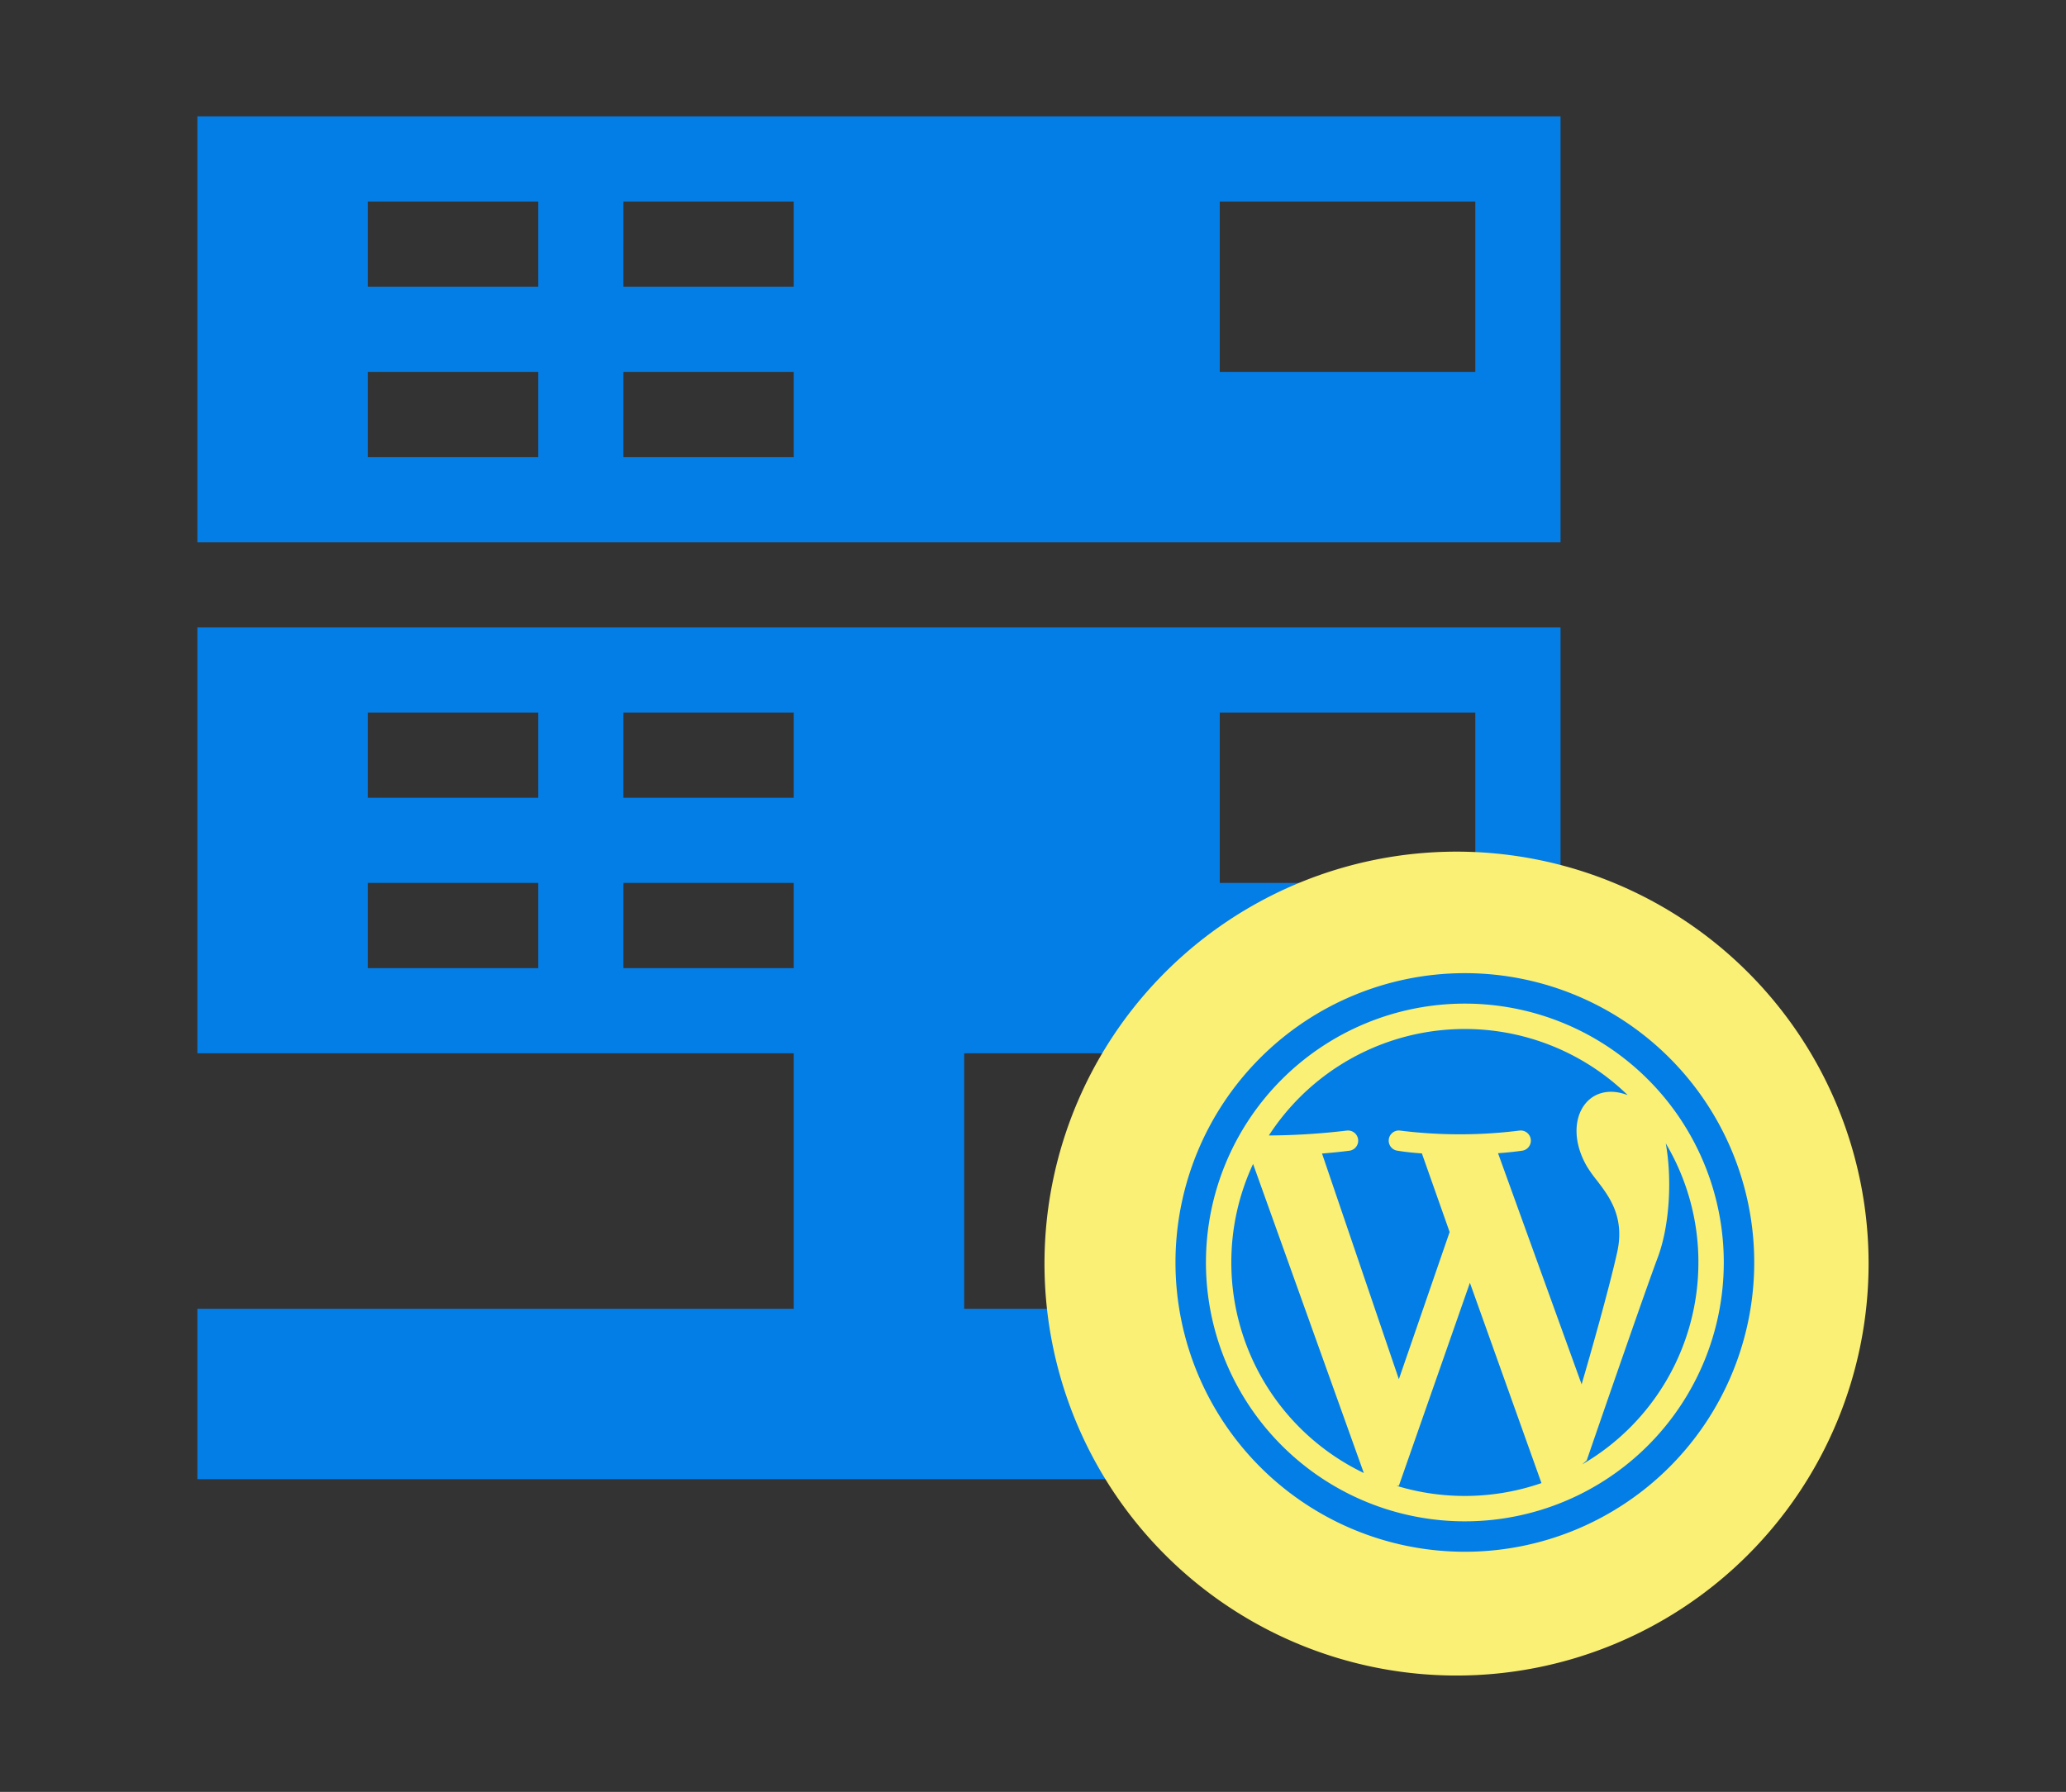
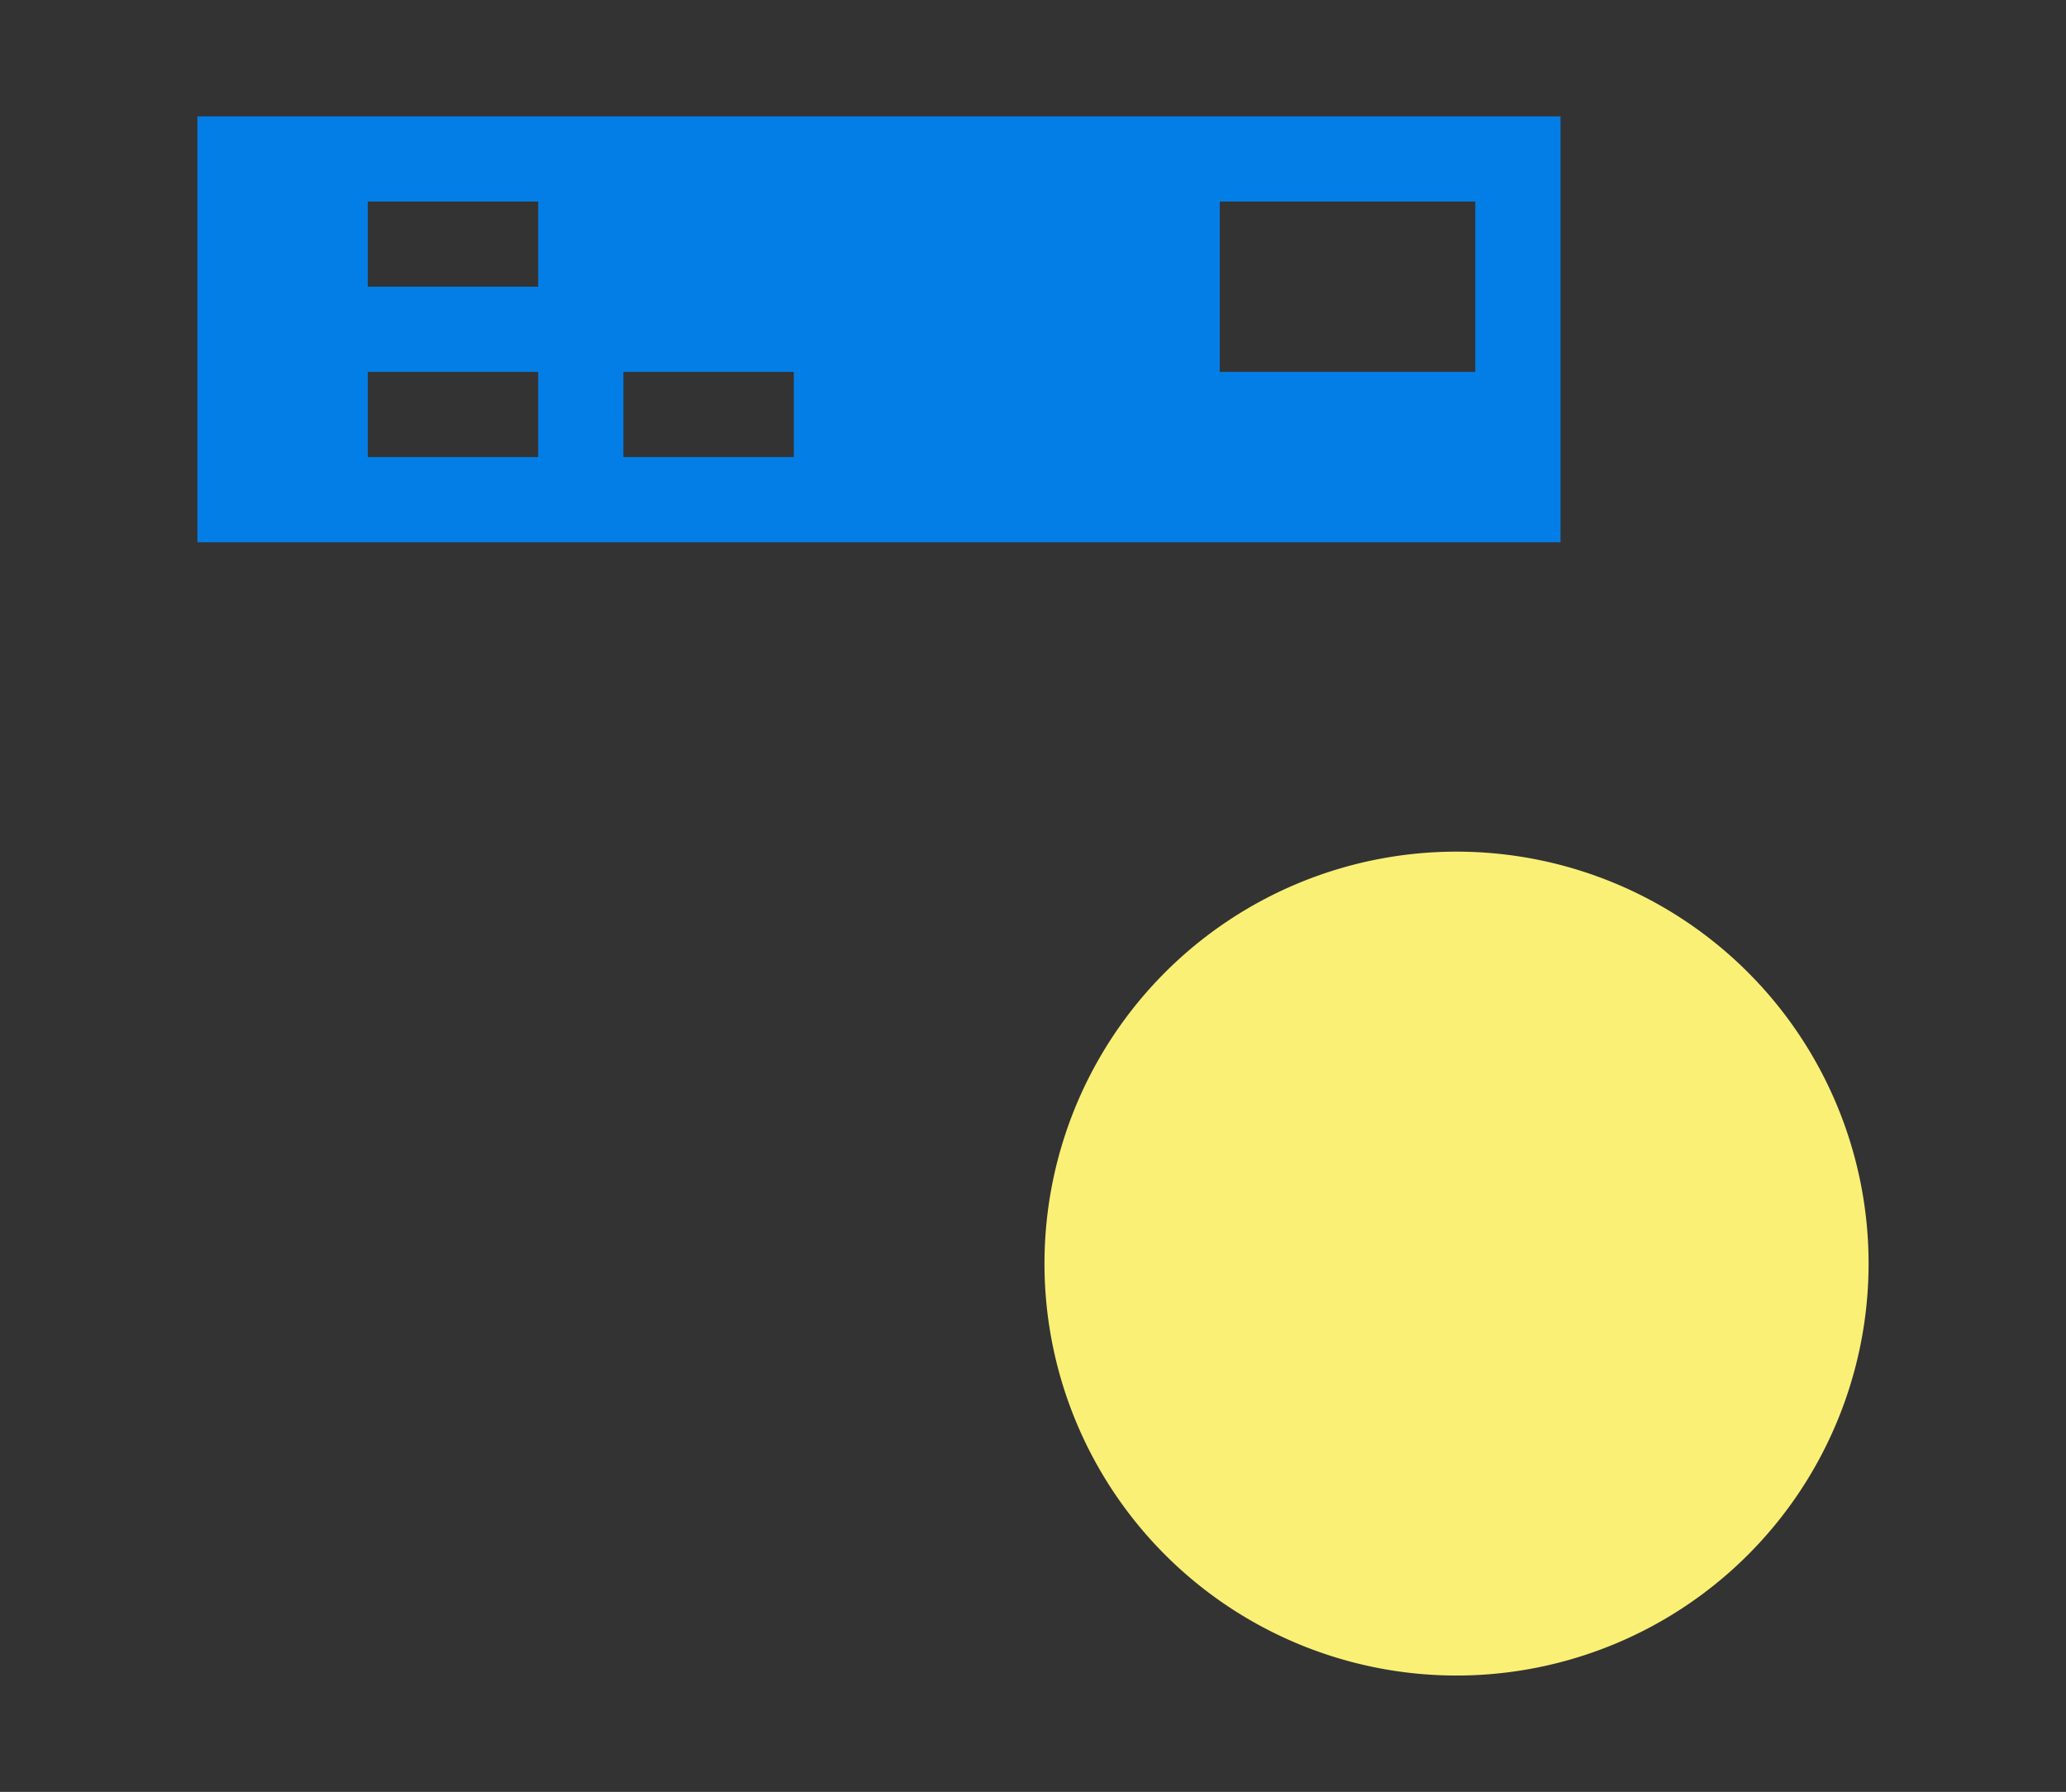
<svg xmlns="http://www.w3.org/2000/svg" width="302" height="262" viewBox="0 0 302 262">
  <rect x="0" y="0" width="302" height="262" fill="#333333" stroke="none" />
  <defs>
    <clipPath id="clip-WordPress_Managed_Hosting">
      <rect width="302" height="262" />
    </clipPath>
  </defs>
  <g id="WordPress_Managed_Hosting" data-name="WordPress Managed Hosting" clip-path="url(#clip-WordPress_Managed_Hosting)">
    <g id="Group_119" data-name="Group 119" transform="translate(-3223 -1496)">
      <g id="Group_69" data-name="Group 69" transform="translate(1669 -218)">
        <g id="Group_64" data-name="Group 64" transform="translate(1554 1714)">
-           <rect id="Rectangle_695" data-name="Rectangle 695" width="302" height="262" fill="none" />
-         </g>
+           </g>
      </g>
    </g>
    <g id="Group_151" data-name="Group 151" transform="translate(-38.54 -30.383)">
      <g id="_6275293301586786418" data-name="6275293301586786418" transform="translate(67.396 47.397)">
-         <path id="Path_955" data-name="Path 955" d="M0,62.268H199.258V0H0ZM149.444,12.454H186.8V37.361H149.444Zm-87.175,0H87.175V24.907H62.268Zm0,24.907H87.175V49.815H62.268ZM24.907,12.454H49.815V24.907H24.907Zm0,24.907H49.815V49.815H24.907Z" fill="#037ee6" />
-         <path id="Path_956" data-name="Path 956" d="M0,68.268H87.175v37.361H0v24.907H199.258V105.629H112.083V68.268h87.175V6H0ZM149.444,18.454H186.8V43.361H149.444Zm-87.175,0H87.175V30.907H62.268Zm0,24.907H87.175V55.815H62.268ZM24.907,18.454H49.815V30.907H24.907Zm0,24.907H49.815V55.815H24.907Z" transform="translate(0 68.722)" fill="#037ee6" />
+         <path id="Path_955" data-name="Path 955" d="M0,62.268H199.258V0H0ZM149.444,12.454H186.8V37.361H149.444Zm-87.175,0V24.907H62.268Zm0,24.907H87.175V49.815H62.268ZM24.907,12.454H49.815V24.907H24.907Zm0,24.907H49.815V49.815H24.907Z" fill="#037ee6" />
      </g>
      <g id="Group_150" data-name="Group 150" transform="translate(191.219 154.905)">
        <path id="Path_762" data-name="Path 762" d="M60.232,0A60.232,60.232,0,1,1,0,60.232,60.232,60.232,0,0,1,60.232,0Z" transform="translate(0 0)" fill="#faf076" />
      </g>
-       <path id="_9980747791627121834" data-name="9980747791627121834" d="M32.453,70.3A37.848,37.848,0,1,1,70.3,108.15,37.848,37.848,0,0,1,32.453,70.3ZM70.3,28a42.3,42.3,0,1,0,42.3,42.3A42.3,42.3,0,0,0,70.3,28Zm34.138,42.3a34.124,34.124,0,0,1-16.99,29.525l.663-.581C90.833,91.33,96.721,74.31,98.5,69.561c1.724-4.6,2.113-11.417,1.168-16.674A33.979,33.979,0,0,1,104.439,70.3Zm-33.4,2.97L81.5,102.559a34.324,34.324,0,0,1-21.184.4h.334ZM36.163,70.3a34.141,34.141,0,0,0,19.368,30.786L39.343,55.895A34.009,34.009,0,0,0,36.163,70.3ZM53.048,51.017a100.757,100.757,0,0,1-11.4.717,34.143,34.143,0,0,1,52.418-5.939l-.018.018c-5.937-2.226-9.648,3.9-5.937,10.39a18.873,18.873,0,0,0,1.43,2.027c1.866,2.426,4.171,5.424,3.023,10.589-1.187,5.343-3.958,15.09-5.195,19.3L75.149,54.327c1.26-.092,2.453-.214,3.525-.367a1.484,1.484,0,0,0-.42-2.939,70.061,70.061,0,0,1-17.357.005,1.484,1.484,0,0,0-.488,2.928c1.041.174,2.27.308,3.609.4L68.075,65.85,60.654,87.371l-11.234-33c1.287-.1,2.622-.235,4-.407a1.484,1.484,0,0,0-.368-2.945Z" transform="translate(182.367 144.672)" fill="#037ee6" fill-rule="evenodd" />
    </g>
  </g>
</svg>